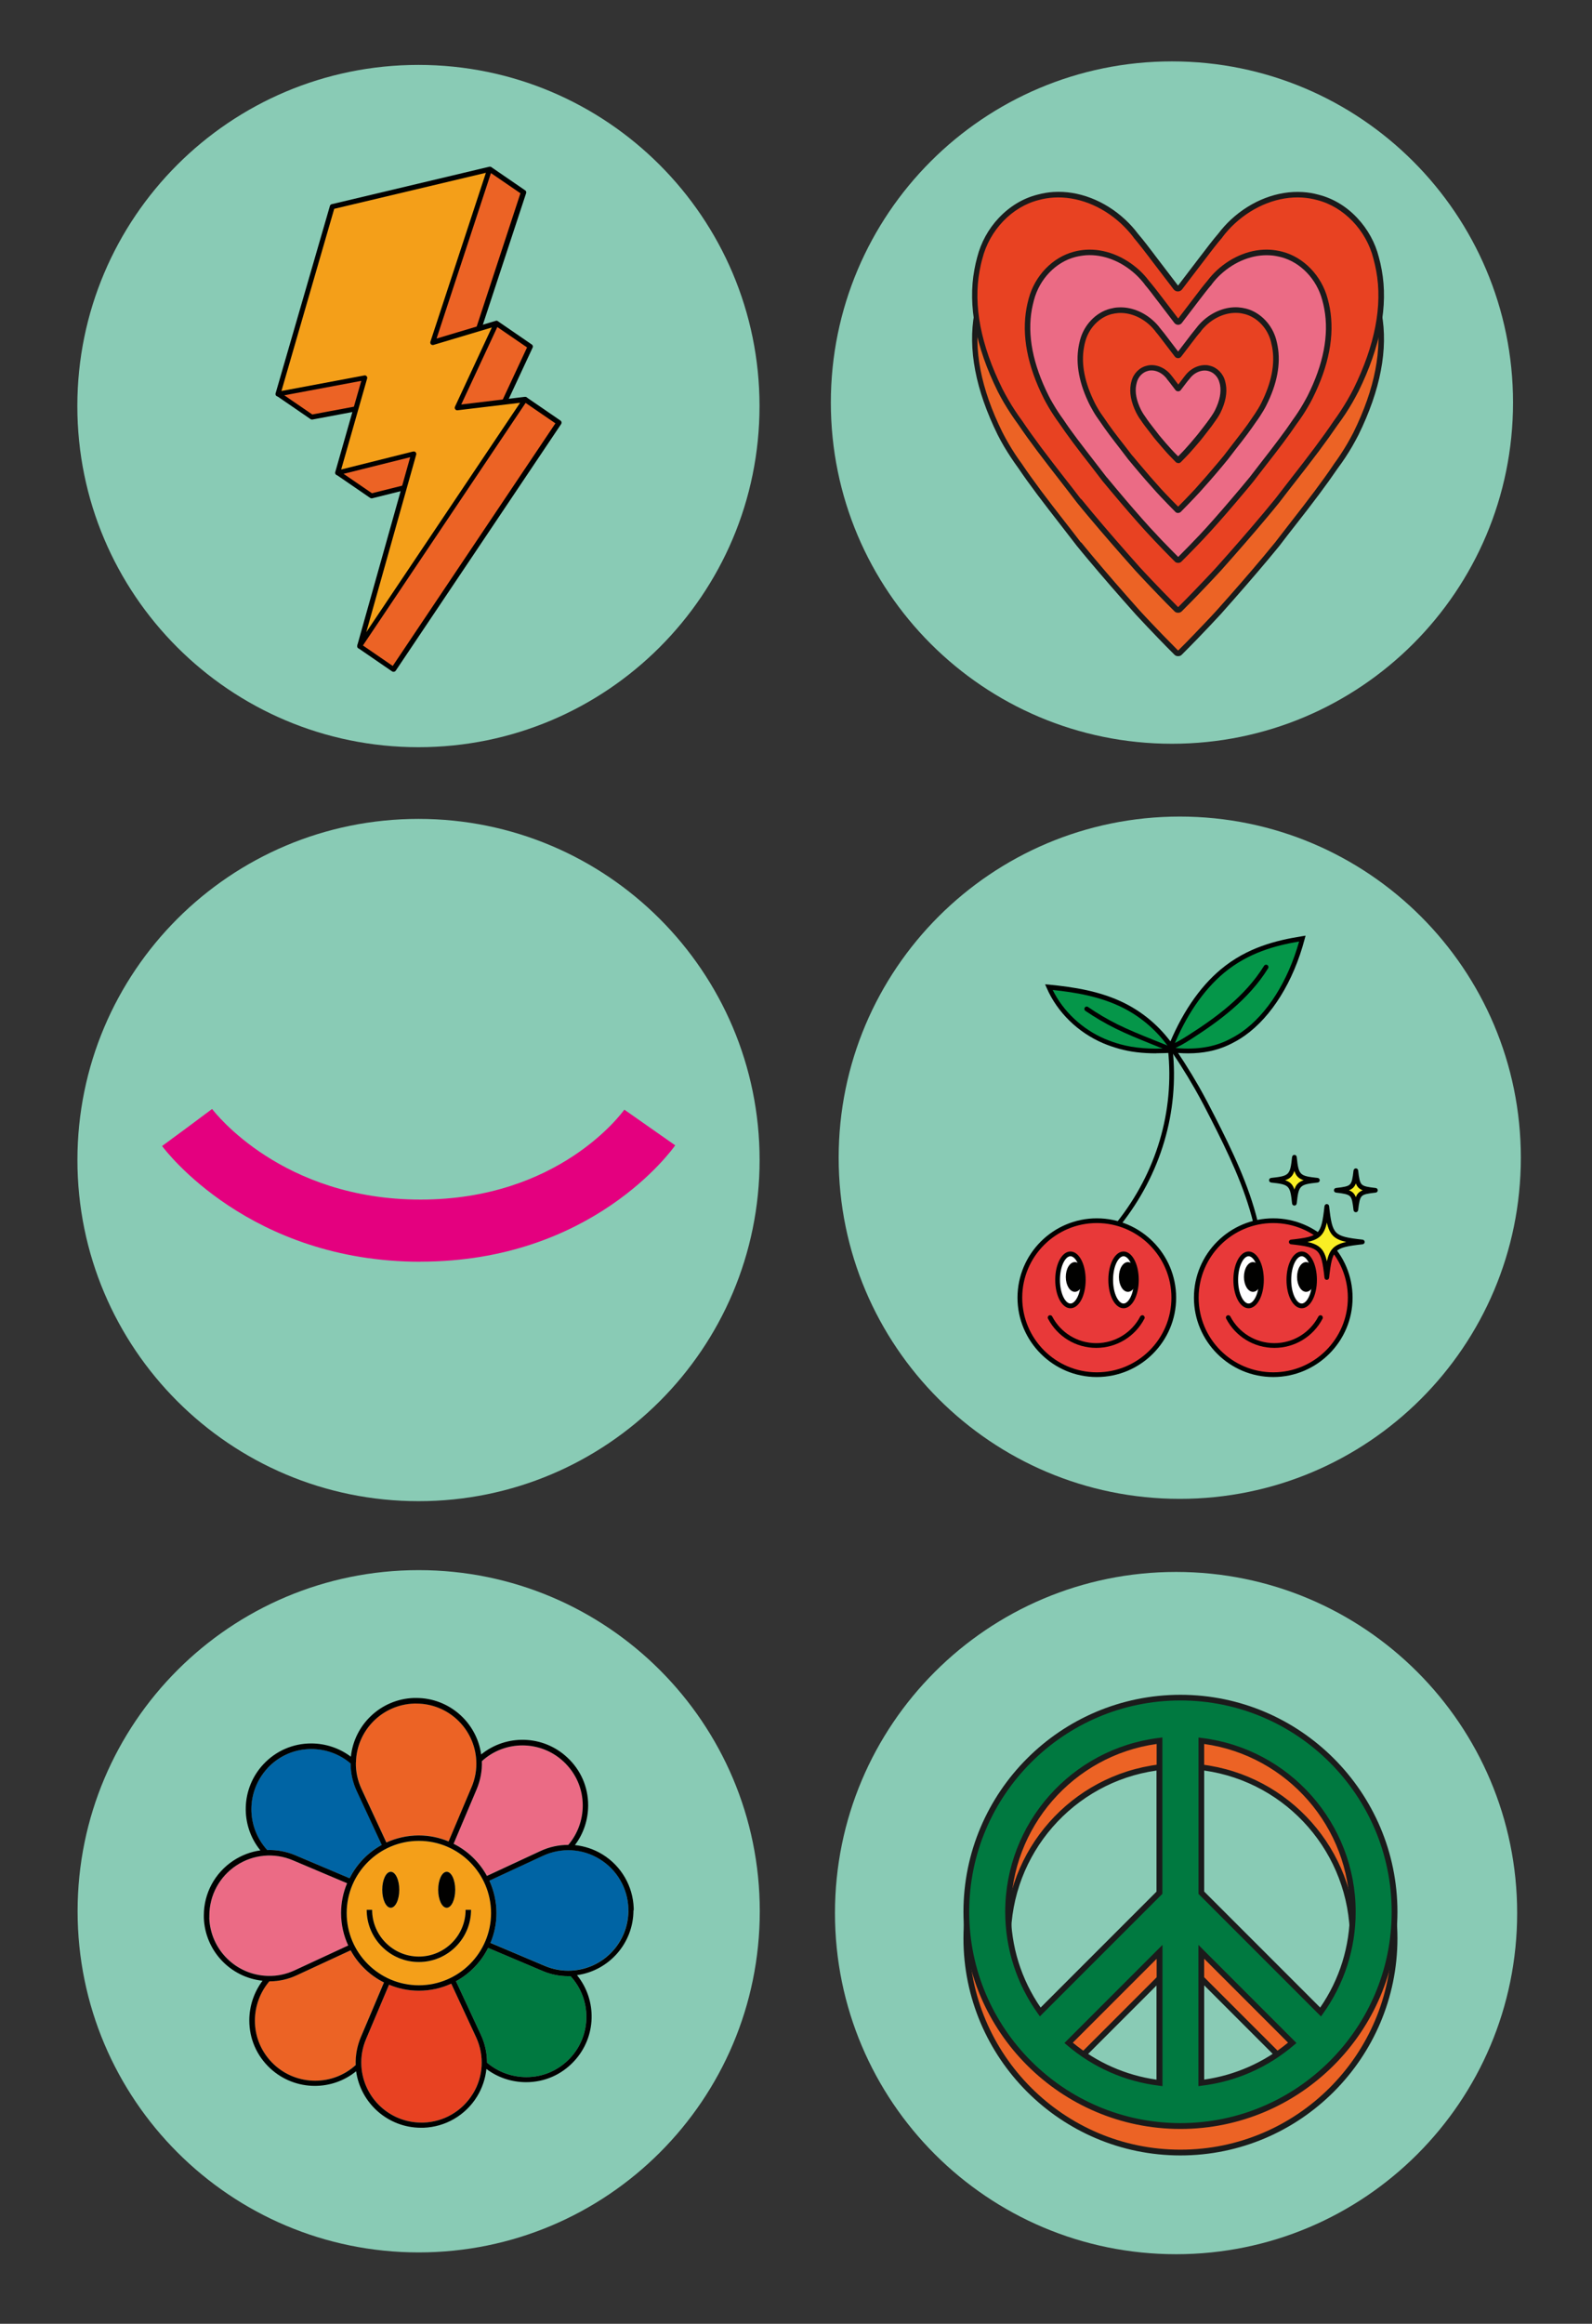
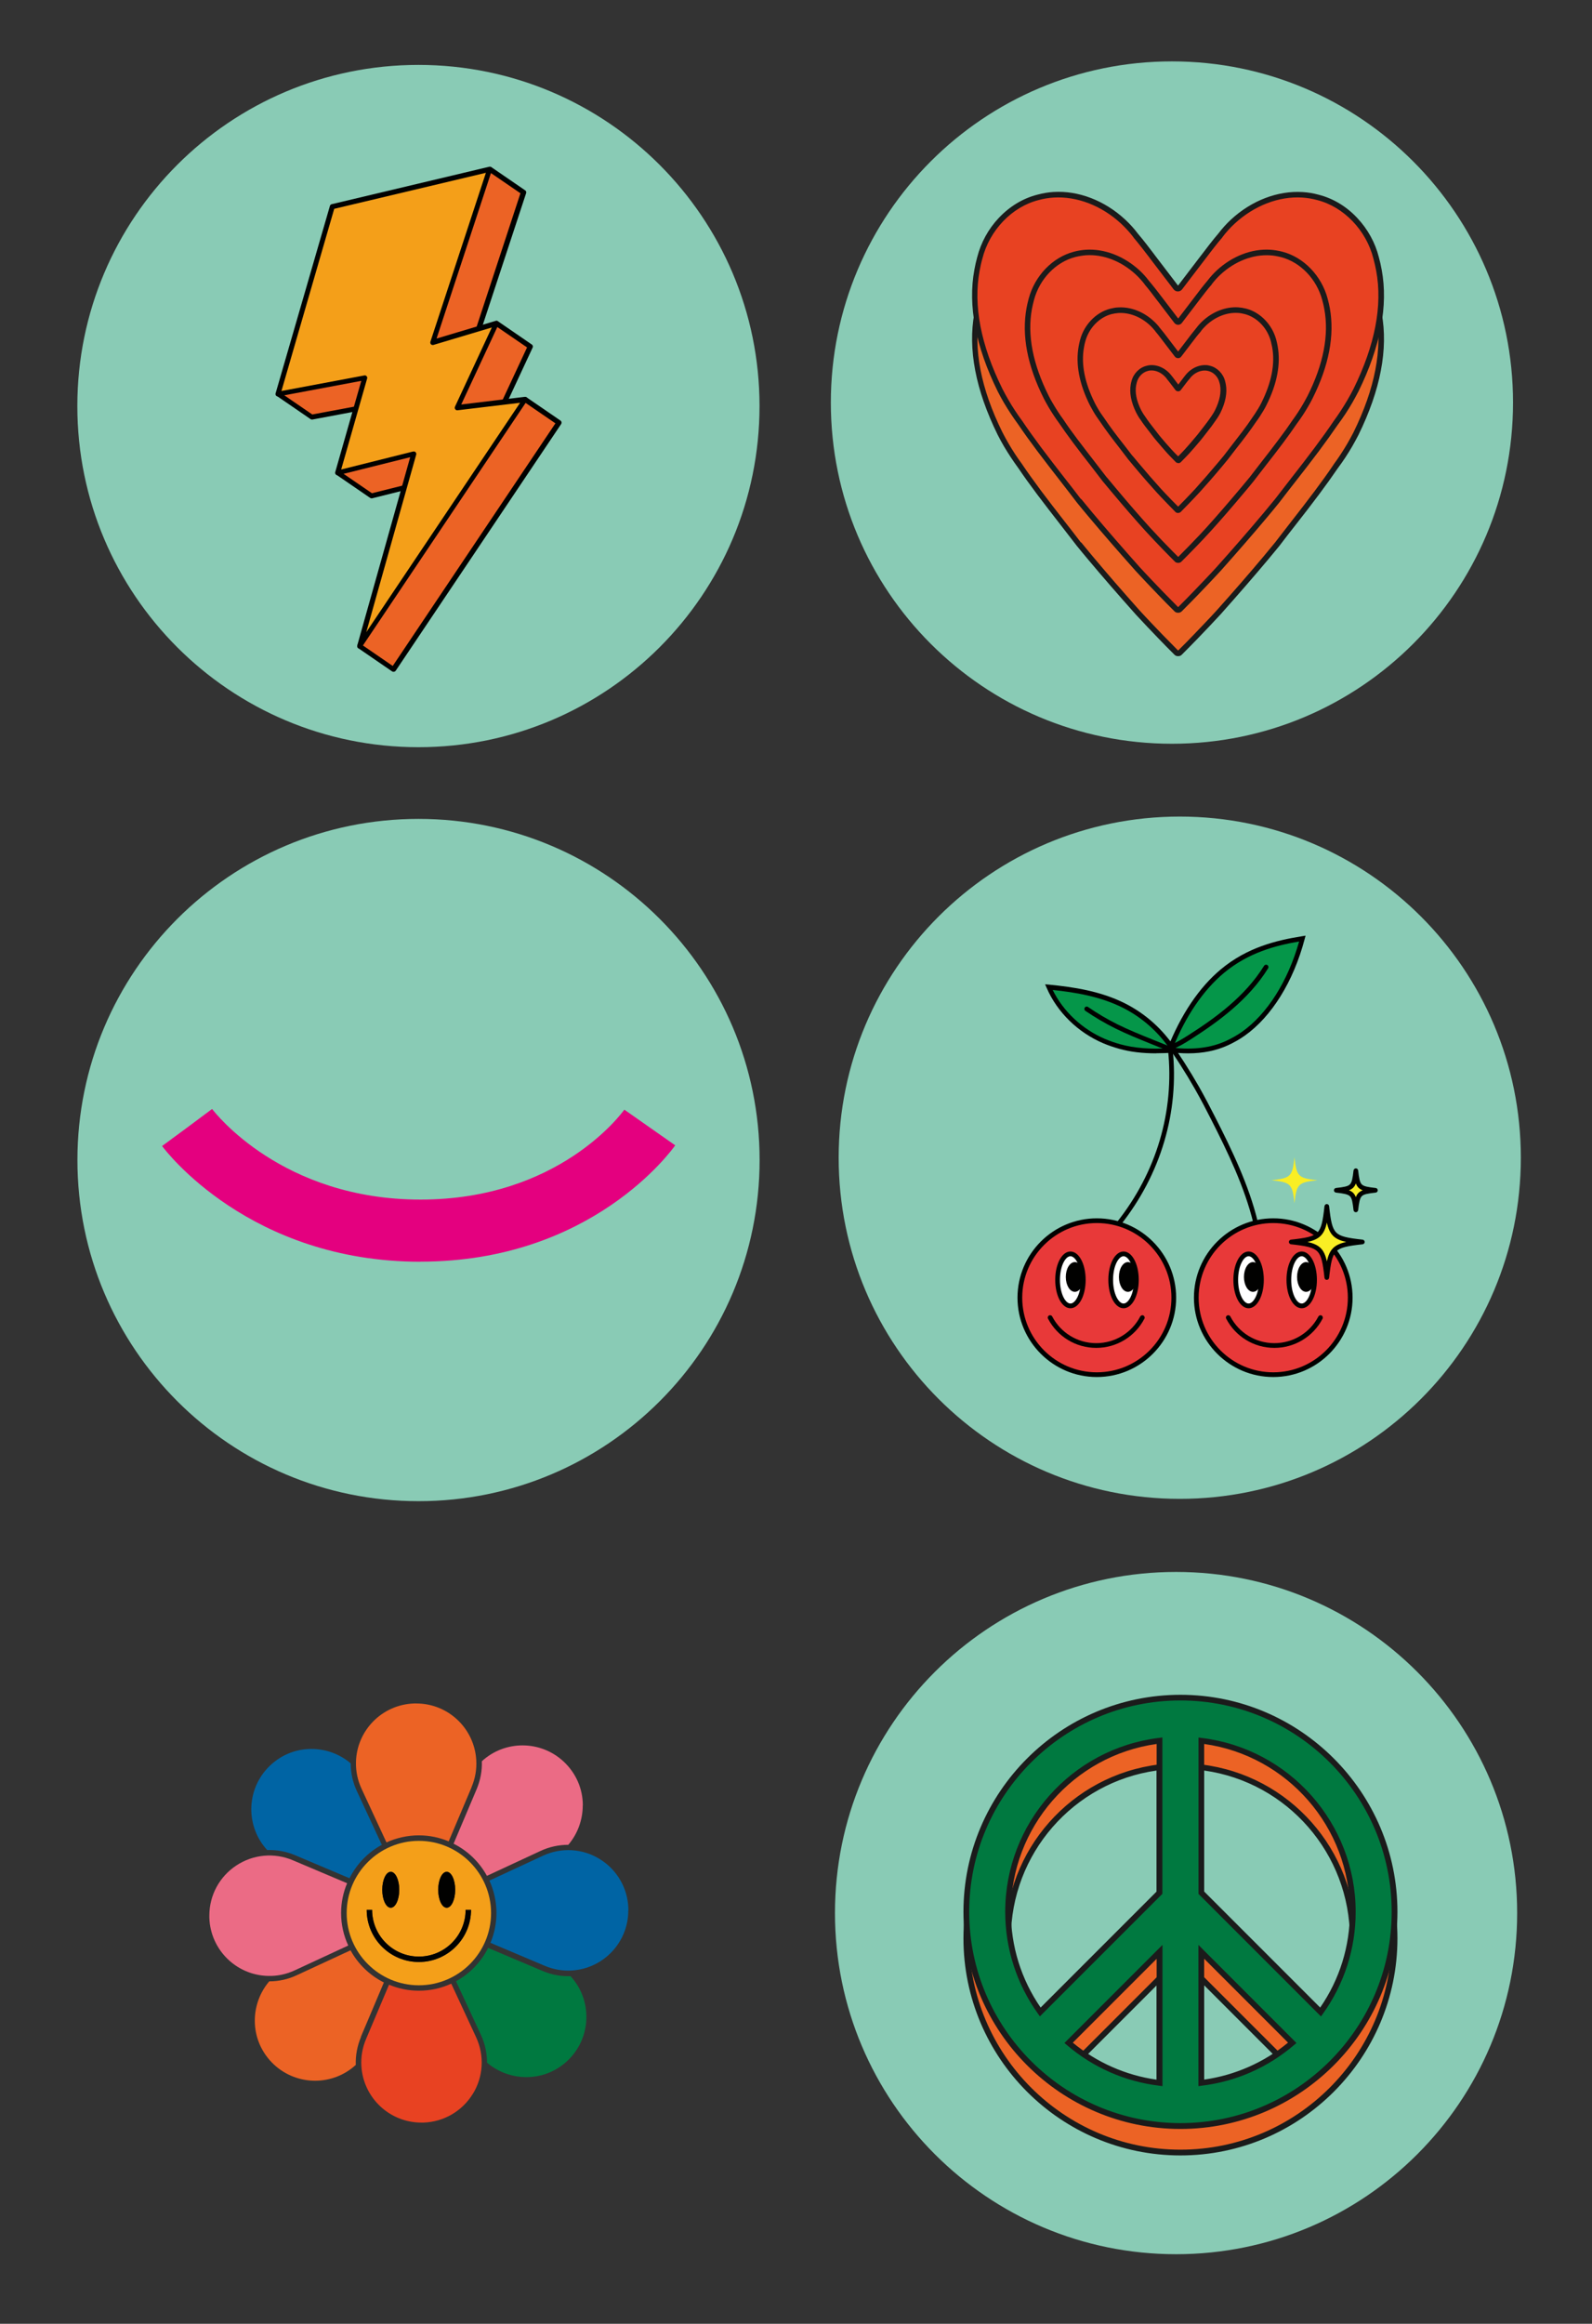
<svg xmlns="http://www.w3.org/2000/svg" viewBox="0 0 185.25 270.29" id="b">
  <rect x="0" y="0" width="185.25" height="270.29" fill="#333333" stroke="none" />
  <defs>
    <style>.g{fill:#eb6b85;}.h{fill:#ec6325;}.i{fill:#1b1b1b;}.j{fill:#e83939;}.k{fill:#010100;}.l{fill:#89cbb5;}.m{fill:#f9ee24;}.n{fill:#e4007f;}.o{fill:#fff;}.p{fill:#e84222;}.q{fill:#f49f19;}.r{fill:#059649;}.s{fill:#0064a4;}.t{fill:#007940;}</style>
  </defs>
  <path d="M88.38,47.23c0,21.92-17.77,39.68-39.69,39.68S9,69.15,9,47.23,26.77,7.55,48.69,7.55s39.69,17.77,39.69,39.68Z" class="l" />
  <polygon points="61.1 46.47 58.13 47.95 61.69 40.32 57.77 37.63 55.22 39.7 60.91 22.39 56.98 19.7 52.28 23.06 53.46 24.15 42.6 26.74 38.13 42.16 36.28 41.31 32.36 45.84 36.28 48.53 36.41 48.51 46.39 46.64 45.22 50.72 44.77 48.95 39.31 55 43.23 57.69 52.07 55.48 50.41 61.39 49.81 61.27 46.23 65.64 41.85 75.17 45.78 77.86 65.02 49.16 61.1 46.47" class="h" />
  <path d="M45.78,78.14c-.06,0-.11-.02-.16-.05l-3.92-2.69c-.11-.08-.16-.23-.1-.36l4.37-9.53s.02-.04.04-.06l3.59-4.37c.07-.08.17-.12.28-.1l.34.07,1.46-5.18-8.37,2.09c-.08.02-.16,0-.23-.04l-3.92-2.69c-.07-.05-.11-.12-.12-.2,0-.08.02-.16.07-.23l5.46-6.06c.07-.08.18-.11.28-.09.1.03.18.11.21.21l.19.75.75-2.62-9.65,1.81c-.07.01-.15,0-.21-.05l-3.92-2.69c-.07-.05-.11-.12-.12-.2-.01-.08.01-.16.07-.22l3.92-4.53c.08-.1.22-.13.34-.07l1.55.71,4.38-15.1c.03-.1.11-.18.21-.2l10.34-2.46-.79-.73c-.06-.06-.1-.14-.09-.23,0-.09.05-.17.12-.22l4.71-3.36c.1-.07.23-.07.33,0l3.92,2.69c.11.07.15.2.11.33l-5.39,16.38,1.79-1.46c.1-.08.24-.09.34-.01l3.92,2.69c.12.08.16.23.1.36l-3.21,6.89,2.24-1.11c.09-.05.2-.04.29.02l3.92,2.69c.13.09.16.27.08.4l-19.25,28.69c-.04.06-.11.11-.18.12-.02,0-.04,0-.05,0ZM42.22,75.07l3.48,2.39,18.93-28.22-3.55-2.43-2.82,1.4c-.11.05-.24.03-.33-.05-.09-.08-.11-.22-.06-.33l3.46-7.42-3.55-2.43-2.39,1.93c-.1.08-.24.09-.34.01-.1-.07-.15-.2-.11-.33l5.62-17.11-3.58-2.45-4.26,3.04.93.86c.08.07.11.18.08.28-.03.1-.11.18-.21.21l-10.7,2.54-4.42,15.26c-.02.08-.08.15-.16.18-.08.03-.16.03-.24,0l-1.65-.76-3.57,4.13,3.56,2.44,9.99-1.87c.1-.02.2.02.26.09.07.07.09.18.06.27l-1.17,4.09c-.04.12-.15.21-.28.21-.13,0-.24-.09-.27-.22l-.32-1.26-4.88,5.42,3.55,2.43,8.72-2.18c.1-.02.2,0,.27.08.07.07.1.18.07.28l-1.66,5.91c-.04.14-.18.23-.33.2l-.43-.08-3.45,4.21-4.25,9.27Z" class="k" />
  <polygon points="38.67 24.05 32.36 45.84 42.46 43.95 39.31 55 48.15 52.79 41.85 75.17 61.1 46.47 53.2 47.42 57.77 37.63 50.36 39.84 56.98 19.7 38.67 24.05" class="q" />
  <path d="M41.85,75.45s-.08,0-.12-.03c-.13-.06-.19-.2-.16-.34l6.16-21.9-8.37,2.09c-.1.02-.2,0-.28-.08-.07-.07-.1-.18-.07-.28l3.03-10.61-9.65,1.81c-.1.02-.2-.02-.26-.09-.07-.07-.09-.18-.06-.27l6.32-21.8c.03-.1.11-.18.21-.2l18.31-4.35c.1-.02.21,0,.28.08.07.08.09.18.06.28l-6.45,19.62,6.88-2.06c.11-.03.22,0,.3.09.07.09.09.21.04.31l-4.35,9.33,7.39-.89c.11-.01.22.04.28.13.06.1.06.22,0,.31l-19.25,28.69c-.05.08-.15.13-.24.13ZM48.15,52.51c.08,0,.15.03.21.09.07.07.1.18.07.28l-5.81,20.65,17.9-26.68-7.28.87c-.1.01-.21-.03-.27-.12-.06-.08-.07-.19-.03-.29l4.29-9.22-6.79,2.03c-.1.03-.21,0-.29-.07-.07-.08-.1-.19-.07-.29l6.46-19.66-17.65,4.19-6.14,21.19,9.65-1.81c.1-.02.2.02.26.09.07.07.09.18.06.27l-3.02,10.58,8.36-2.09s.05,0,.07,0Z" class="k" />
  <path d="M176.06,46.83c0,21.92-17.77,39.68-39.69,39.68s-39.69-17.77-39.69-39.68S114.45,7.14,136.37,7.14s39.69,17.77,39.69,39.68Z" class="l" />
  <path d="M137.09,75.99c-.07.01-.14,0-.19-.06-.64-.63-1.26-1.27-1.89-1.91-.44-.46-.88-.92-1.32-1.38-.44-.46-.87-.93-1.3-1.39-1.86-2.08-3.7-4.19-5.5-6.34-.45-.54-.9-1.08-1.34-1.62-1.53-2-3.1-3.96-4.6-5.97-.75-1.01-1.49-2.02-2.2-3.07-.59-.81-1.14-1.64-1.65-2.51-.25-.43-.49-.87-.72-1.32-2.09-4.24-3.56-9.15-2.67-13.92.09-.49.2-.97.33-1.43.82-3.27,3.41-6.21,6.78-7.05.6-.16,1.2-.26,1.79-.3,2.99-.19,5.93,1.12,8.1,3.11.54.5,1.02,1.04,1.45,1.61.34.4.67.81,1,1.23.32.42.64.84.96,1.25.91,1.2,1.83,2.39,2.74,3.59.11.15.34.15.45,0,.91-1.2,1.83-2.39,2.74-3.59.32-.42.64-.84.96-1.25.33-.42.66-.83,1-1.23.43-.57.92-1.11,1.45-1.61,2.16-2,5.11-3.3,8.1-3.11.6.04,1.2.14,1.79.3,3.37.84,5.96,3.79,6.78,7.05.13.47.24.95.33,1.43.89,4.77-.59,9.68-2.67,13.92-.23.45-.47.89-.72,1.32-.51.87-1.06,1.7-1.65,2.51-.71,1.04-1.44,2.06-2.2,3.07-1.51,2.01-3.08,3.97-4.6,5.97-.44.54-.89,1.08-1.34,1.62-1.8,2.15-3.64,4.26-5.5,6.34-.43.47-.87.93-1.3,1.39-.44.46-.88.92-1.32,1.38-.62.64-1.25,1.28-1.89,1.91-.05.05-.12.07-.19.06Z" class="h" />
  <path d="M137.13,76.32s-.03,0-.04,0c-.16.01-.31-.05-.42-.16-.64-.64-1.28-1.28-1.89-1.92-.44-.45-.88-.92-1.32-1.38-.44-.46-.88-.93-1.31-1.4-2.05-2.3-3.85-4.37-5.51-6.35-.47-.56-.92-1.1-1.34-1.62,0,0,0,0,0,0-.62-.81-1.26-1.63-1.88-2.43-.9-1.16-1.83-2.35-2.73-3.55-.84-1.12-1.56-2.12-2.2-3.07-.6-.82-1.16-1.67-1.67-2.53-.26-.44-.5-.89-.73-1.34-2.57-5.22-3.48-9.97-2.71-14.13.09-.5.2-1,.33-1.46.43-1.69,1.29-3.28,2.51-4.57,1.27-1.35,2.83-2.29,4.51-2.71.6-.16,1.22-.27,1.85-.31,2.9-.18,5.94.98,8.34,3.2.55.51,1.05,1.06,1.49,1.65.3.35.62.74,1,1.23.28.36.56.72.82,1.07l.14.19c.9,1.18,1.8,2.36,2.71,3.55.9-1.18,1.8-2.36,2.71-3.55l.14-.18c.27-.35.55-.72.82-1.07.38-.49.7-.88,1-1.23.44-.58.94-1.14,1.49-1.65,2.4-2.22,5.44-3.38,8.34-3.2.63.04,1.26.14,1.86.31,1.67.42,3.23,1.35,4.5,2.71,1.22,1.3,2.09,2.88,2.51,4.57.13.46.24.95.33,1.46.77,4.16-.14,8.91-2.7,14.13-.23.45-.48.9-.73,1.34-.5.86-1.06,1.72-1.67,2.53-.65.95-1.37,1.96-2.2,3.07-.89,1.19-1.82,2.39-2.73,3.55-.62.79-1.26,1.61-1.88,2.43,0,0,0,0,0,0-.42.52-.88,1.06-1.34,1.62-1.66,1.98-3.46,4.05-5.5,6.34-.43.47-.87.94-1.31,1.4-.44.47-.88.93-1.32,1.38-.61.63-1.25,1.28-1.89,1.92-.1.1-.24.16-.38.16ZM125.81,63.09c.42.52.87,1.06,1.33,1.61,1.65,1.97,3.45,4.04,5.49,6.33.42.46.86.92,1.3,1.39.44.46.88.92,1.32,1.38.6.62,1.22,1.25,1.84,1.87.63-.62,1.25-1.25,1.84-1.87.44-.45.88-.91,1.32-1.38.44-.46.88-.93,1.3-1.39,2.04-2.28,3.84-4.35,5.49-6.32.46-.55.91-1.1,1.33-1.61.62-.81,1.26-1.63,1.88-2.43.9-1.15,1.83-2.35,2.72-3.54.83-1.11,1.55-2.11,2.19-3.06,0,0,0,0,0-.01.59-.8,1.14-1.64,1.63-2.48.25-.43.49-.87.71-1.3,2.5-5.08,3.39-9.7,2.64-13.72-.09-.49-.2-.96-.32-1.41,0,0,0,0,0,0-.83-3.31-3.46-6.05-6.55-6.82-.57-.16-1.15-.25-1.74-.29-2.72-.17-5.58.93-7.86,3.03-.52.48-1,1.01-1.42,1.57,0,0,0,.01-.01.02-.3.35-.61.73-.99,1.22-.28.35-.55.72-.82,1.07l-.14.18c-.91,1.2-1.83,2.39-2.74,3.59-.12.15-.29.24-.49.24h0c-.19,0-.37-.09-.49-.24-.91-1.2-1.83-2.39-2.74-3.59l-.14-.19c-.27-.35-.54-.71-.82-1.06-.38-.49-.7-.87-.99-1.22,0,0,0-.01-.01-.02-.42-.56-.89-1.08-1.42-1.57-2.27-2.1-5.14-3.2-7.86-3.03-.59.04-1.17.13-1.73.29-3.09.77-5.72,3.51-6.55,6.82,0,0,0,0,0,0-.13.44-.23.92-.32,1.4-.75,4.02.14,8.64,2.65,13.72.22.43.46.87.71,1.3.49.85,1.04,1.68,1.63,2.48,0,0,0,0,0,.01.64.94,1.36,1.94,2.19,3.06.89,1.19,1.82,2.38,2.72,3.54.62.79,1.26,1.61,1.88,2.43Z" class="i" />
  <path d="M137.09,68.56s-.1,0-.14-.04c-.47-.47-.94-.94-1.4-1.42-.33-.34-.65-.68-.98-1.02-.32-.34-.65-.68-.97-1.03-1.39-1.53-2.74-3.1-4.07-4.69-.33-.4-.66-.8-.99-1.2-1.13-1.48-2.29-2.93-3.41-4.42-.56-.75-1.1-1.5-1.63-2.27-.44-.6-.85-1.22-1.22-1.86-.19-.32-.37-.65-.54-.98-1.57-3.13-2.63-6.78-1.98-10.32.07-.36.15-.71.24-1.06.64-2.41,2.54-4.57,5.02-5.23.44-.12.89-.19,1.33-.22,2.22-.14,4.4.83,6,2.31.4.37.76.77,1.08,1.19.25.3.5.6.74.91.24.31.48.62.71.93.68.89,1.35,1.77,2.03,2.66.08.11.25.11.34,0,.68-.89,1.35-1.77,2.03-2.66.24-.31.47-.62.71-.93.24-.31.49-.61.74-.91.32-.43.68-.83,1.08-1.19,1.6-1.48,3.78-2.45,6-2.31.44.03.89.11,1.33.22,2.49.65,4.38,2.82,5.02,5.23.09.35.18.7.24,1.06.65,3.54-.41,7.19-1.98,10.32-.17.33-.35.66-.54.98-.37.64-.78,1.26-1.22,1.86-.52.77-1.07,1.53-1.63,2.27-1.12,1.49-2.28,2.94-3.41,4.42-.33.4-.66.8-.99,1.2-1.33,1.59-2.68,3.16-4.07,4.69-.32.35-.64.69-.97,1.03-.32.34-.65.68-.98,1.02-.46.48-.93.95-1.4,1.42-.04.04-.09.05-.14.04Z" class="g" />
  <path d="M137.12,68.89s-.02,0-.03,0c-.14,0-.27-.04-.37-.14-.47-.47-.95-.95-1.4-1.42-.33-.34-.66-.68-.98-1.02l-.08-.09c-.29-.31-.6-.63-.89-.95-1.23-1.35-2.53-2.85-4.08-4.7-.35-.41-.68-.82-1-1.2h0c-.46-.61-.93-1.22-1.39-1.81-.67-.86-1.36-1.74-2.02-2.63-.62-.83-1.15-1.57-1.63-2.28-.45-.61-.86-1.24-1.24-1.88-.22-.38-.39-.69-.55-1-1.92-3.81-2.59-7.35-2.01-10.52.06-.33.14-.68.25-1.09.71-2.66,2.77-4.81,5.26-5.46.48-.13.95-.2,1.39-.23,2.17-.14,4.44.74,6.24,2.39.41.38.78.79,1.11,1.23.22.26.46.55.74.91.21.26.41.53.61.79l.11.14c.65.85,1.29,1.69,1.94,2.54.65-.85,1.29-1.69,1.94-2.54l.1-.13c.2-.26.41-.53.61-.8.28-.36.52-.65.74-.91.33-.44.7-.85,1.11-1.23,1.8-1.66,4.07-2.53,6.24-2.39.45.03.91.11,1.39.23,2.48.65,4.55,2.79,5.26,5.46.11.41.19.76.25,1.09.58,3.17-.1,6.71-2.01,10.52-.15.3-.32.62-.55,1-.37.64-.79,1.28-1.24,1.88-.48.71-1.01,1.45-1.63,2.28-.66.89-1.35,1.77-2.02,2.63-.46.59-.93,1.2-1.39,1.8h0c-.31.39-.65.8-1,1.21-1.56,1.86-2.85,3.35-4.08,4.7-.29.32-.6.65-.89.96l-.08.08c-.32.34-.65.69-.98,1.02-.45.47-.93.95-1.4,1.42-.09.09-.22.14-.34.14ZM137.01,68.29s0,0,0,0c0,0,0,0,0,0ZM137.18,68.28s0,0,0,0c0,0,0,0,0,0ZM128.8,58.95c.31.38.64.78.99,1.19,1.55,1.85,2.84,3.34,4.06,4.68.29.32.59.63.88.94l.08.09c.32.34.65.69.98,1.02.43.44.86.89,1.31,1.33.44-.44.88-.89,1.31-1.33.32-.33.65-.68.98-1.02l.08-.08c.29-.31.59-.63.88-.95,1.22-1.35,2.51-2.84,4.06-4.68.34-.41.68-.81.99-1.19.46-.6.93-1.21,1.39-1.8.67-.85,1.35-1.74,2.01-2.62.62-.82,1.15-1.56,1.62-2.26h0c.44-.6.84-1.22,1.2-1.84.21-.37.38-.67.53-.96,1.85-3.68,2.51-7.09,1.95-10.11-.06-.32-.13-.65-.24-1.04-.65-2.44-2.53-4.4-4.79-4.99-.44-.11-.86-.19-1.27-.21-1.99-.13-4.09.68-5.76,2.22-.38.35-.73.74-1.04,1.15v.02c-.23.26-.46.54-.74.9-.2.26-.41.53-.61.79l-.1.13c-.68.89-1.35,1.77-2.03,2.66-.1.13-.26.21-.43.21h0c-.17,0-.32-.08-.43-.21-.68-.89-1.35-1.77-2.03-2.66l-.11-.14c-.2-.26-.4-.53-.6-.79-.28-.36-.51-.64-.73-.9v-.02c-.32-.41-.67-.8-1.05-1.15-1.67-1.54-3.77-2.35-5.76-2.22-.4.03-.83.1-1.27.21-2.26.59-4.14,2.55-4.79,4.99-.1.39-.18.72-.24,1.04-.56,3.02.1,6.43,1.95,10.11.14.29.31.59.53.96.36.62.77,1.24,1.2,1.83h0c.47.71,1,1.45,1.62,2.27.66.88,1.35,1.76,2.01,2.62.46.59.93,1.2,1.39,1.8Z" class="i" />
  <path d="M137.09,62.76s-.07,0-.09-.03c-.31-.3-.61-.61-.91-.92-.21-.22-.43-.44-.64-.66-.21-.22-.42-.45-.63-.67-.9-.99-1.78-2.02-2.65-3.05-.22-.26-.43-.52-.65-.78-.74-.96-1.49-1.91-2.22-2.88-.36-.48-.72-.98-1.06-1.48-.29-.39-.55-.79-.8-1.21-.12-.21-.24-.42-.35-.64-1.02-2.04-1.71-4.41-1.29-6.71.04-.23.1-.46.16-.69.42-1.57,1.65-2.97,3.27-3.4.29-.08.58-.13.86-.14,1.44-.09,2.86.54,3.9,1.5.26.24.49.5.7.78.17.19.32.39.48.59.16.2.31.4.46.6.44.58.88,1.15,1.32,1.73.06.07.16.07.22,0,.44-.58.88-1.15,1.32-1.73.15-.2.31-.4.46-.6.16-.2.32-.4.48-.59.21-.28.44-.54.7-.78,1.04-.96,2.46-1.59,3.9-1.5.29.02.58.07.86.14,1.62.42,2.85,1.83,3.27,3.4.06.23.12.46.16.69.42,2.3-.27,4.67-1.29,6.71-.11.22-.23.43-.35.64-.24.42-.51.82-.8,1.21-.34.5-.7.99-1.06,1.48-.73.97-1.48,1.92-2.22,2.88-.21.26-.43.52-.65.78-.87,1.03-1.75,2.06-2.65,3.05-.21.23-.42.45-.63.67-.21.22-.42.44-.64.66-.3.31-.6.62-.91.92-.03.03-.06.03-.09.03Z" class="p" />
  <path d="M137.11,63.09s-.01,0-.02,0c-.12,0-.24-.04-.32-.13-.31-.31-.61-.62-.91-.93-.21-.22-.43-.44-.64-.67l-.05-.05c-.19-.2-.39-.41-.58-.62-.8-.88-1.65-1.85-2.66-3.06-.22-.27-.44-.53-.65-.78h0c-.3-.4-.61-.79-.9-1.18-.43-.56-.88-1.13-1.31-1.71-.4-.54-.75-1.03-1.06-1.49-.29-.4-.57-.81-.81-1.23-.14-.25-.26-.46-.36-.65-1.26-2.5-1.7-4.83-1.32-6.91.04-.22.09-.45.16-.72.47-1.77,1.85-3.2,3.5-3.63.32-.08.63-.14.93-.15,1.44-.09,2.95.49,4.14,1.59.27.25.52.52.73.81.14.17.3.36.48.59.13.17.26.34.39.51l1.24,1.63,1.24-1.62c.13-.17.26-.35.4-.52.19-.24.34-.43.48-.6.22-.29.46-.56.73-.81,1.19-1.1,2.7-1.68,4.14-1.59.3.02.61.07.93.15,1.65.43,3.03,1.86,3.5,3.63.07.27.12.5.16.72.38,2.08-.06,4.41-1.32,6.91-.1.2-.21.41-.36.65-.25.42-.52.84-.81,1.23-.31.46-.66.95-1.06,1.49-.43.58-.88,1.15-1.32,1.71-.3.38-.6.78-.9,1.17h0c-.21.26-.42.52-.65.79-1.01,1.21-1.86,2.18-2.66,3.06-.19.21-.39.42-.58.62l-.05.05c-.21.22-.43.45-.64.67-.3.31-.6.62-.91.93-.08.08-.19.13-.3.13ZM136.96,62.5s0,0,0,0c0,0,0,0,0,0ZM137.23,62.5s0,0,0,0c0,0,0,0,0,0ZM131.79,56.44c.2.25.42.51.64.77,1.01,1.2,1.85,2.17,2.64,3.04.19.21.38.41.57.61l.05.05c.21.22.42.44.63.66.25.26.51.52.77.78.26-.26.52-.52.77-.78.21-.22.42-.44.63-.66l.05-.05c.19-.2.39-.41.57-.61.79-.88,1.63-1.84,2.64-3.04.22-.26.44-.52.64-.77.3-.39.61-.79.9-1.17.43-.56.88-1.13,1.31-1.7.4-.53.74-1.01,1.05-1.47h0c.28-.39.54-.79.78-1.19.14-.24.25-.43.34-.62,1.19-2.37,1.62-4.56,1.26-6.5-.04-.2-.09-.41-.15-.67-.41-1.55-1.6-2.79-3.04-3.17-.28-.07-.55-.12-.8-.13-1.27-.08-2.6.44-3.66,1.42-.24.23-.47.47-.66.73v.02c-.15.16-.3.35-.49.58-.13.17-.26.34-.39.51l-1.39,1.82c-.09.12-.22.18-.37.18s-.28-.07-.37-.18l-1.39-1.82c-.13-.17-.26-.34-.39-.51-.18-.23-.33-.42-.47-.58v-.02c-.21-.26-.43-.51-.67-.73-1.06-.98-2.4-1.49-3.66-1.41-.25.02-.52.06-.8.13-1.43.38-2.62,1.62-3.04,3.17-.07.25-.12.46-.15.67-.36,1.94.07,4.13,1.26,6.5.09.19.2.38.34.62.23.4.5.8.78,1.18h0c.31.46.65.94,1.05,1.48.43.57.87,1.15,1.31,1.7.3.38.6.78.9,1.17Z" class="i" />
  <path d="M137.09,56.96s-.03,0-.04-.01c-.14-.14-.28-.28-.42-.43-.1-.1-.2-.2-.29-.31-.1-.1-.19-.21-.29-.31-.41-.46-.82-.93-1.22-1.41-.1-.12-.2-.24-.3-.36-.34-.44-.69-.88-1.02-1.33-.17-.22-.33-.45-.49-.68-.13-.18-.26-.37-.37-.56-.06-.1-.11-.19-.16-.29-.47-.95-.79-2.04-.6-3.1.02-.11.04-.22.07-.32.18-.73.76-1.38,1.51-1.57.13-.04.27-.06.4-.07.67-.04,1.32.25,1.8.69.12.11.23.23.32.36.08.09.15.18.22.27.07.09.14.19.21.28.2.27.41.53.61.8.03.03.08.03.1,0,.2-.27.41-.53.61-.8.07-.09.14-.19.21-.28.07-.09.15-.18.22-.27.1-.13.2-.25.32-.36.48-.44,1.14-.74,1.8-.69.13,0,.27.03.4.07.75.19,1.33.84,1.51,1.57.03.1.05.21.07.32.2,1.06-.13,2.16-.6,3.1-.05.1-.1.2-.16.29-.11.19-.24.38-.37.56-.16.23-.32.46-.49.68-.34.45-.69.89-1.02,1.33-.1.12-.2.24-.3.36-.4.48-.81.95-1.22,1.41-.1.1-.19.21-.29.31-.1.1-.2.21-.29.31-.14.14-.28.29-.42.43-.01.01-.03.02-.04.01Z" class="g" />
  <path d="M137.1,57.28s-.01,0-.02,0c-.1,0-.19-.04-.26-.11-.14-.14-.29-.29-.42-.43-.1-.1-.2-.21-.3-.31-.1-.1-.2-.21-.29-.31-.46-.52-.86-.98-1.23-1.42-.1-.12-.2-.24-.3-.36h0c-.14-.19-.28-.37-.42-.55-.2-.26-.41-.53-.61-.79-.19-.25-.35-.48-.49-.69-.14-.19-.27-.38-.38-.58-.06-.1-.12-.21-.17-.31-.6-1.22-.81-2.33-.63-3.31.02-.12.05-.23.08-.34.22-.89.91-1.59,1.75-1.8.14-.04.3-.07.46-.08.71-.04,1.46.24,2.05.78.13.12.25.25.36.39.07.08.14.17.22.28.06.08.12.16.18.24l.43.57.43-.57c.06-.08.12-.16.18-.24.09-.11.16-.2.22-.28.11-.14.23-.27.36-.39.59-.54,1.33-.83,2.05-.78.16,0,.31.04.47.08.83.21,1.52.92,1.74,1.8.03.11.06.23.08.35.18.98-.03,2.09-.62,3.3-.06.11-.11.21-.17.31-.12.2-.24.39-.38.58-.15.21-.31.44-.49.69-.2.27-.41.54-.61.79-.14.18-.28.36-.42.54h0c-.1.13-.2.25-.3.37-.37.44-.77.91-1.23,1.42-.1.11-.2.21-.3.32-.1.1-.2.21-.3.31-.14.14-.28.29-.42.43-.07.07-.17.11-.26.11ZM136.91,56.71s0,0,0,0c0,0,0,0,0,0ZM137.28,56.71s0,0,0,0c0,0,0,0,0,0ZM134.78,53.93c.1.12.19.24.29.35.37.44.76.9,1.22,1.4.09.1.19.2.28.3.1.1.19.2.29.3.07.08.15.16.23.23.08-.08.15-.16.23-.23.1-.1.2-.2.29-.3.1-.1.19-.2.29-.31.45-.5.85-.96,1.21-1.4.1-.12.2-.23.29-.35.14-.18.28-.36.42-.54.2-.26.41-.52.6-.78.18-.24.34-.46.48-.67h0c.13-.18.24-.36.35-.54.05-.09.1-.18.15-.28.53-1.08.72-2.05.57-2.89-.02-.1-.04-.2-.07-.29h0c-.16-.66-.67-1.19-1.27-1.34-.12-.03-.23-.05-.34-.06-.54-.03-1.11.19-1.56.61-.1.1-.2.2-.28.31v.02c-.08.07-.14.16-.23.26-.06.08-.12.16-.18.23l-.64.84c-.07.1-.19.15-.31.15s-.24-.06-.31-.15l-.64-.84c-.06-.08-.12-.16-.18-.23-.08-.1-.15-.19-.21-.26v-.02c-.1-.11-.19-.22-.3-.32-.46-.42-1.02-.64-1.56-.61-.11,0-.23.03-.33.06-.61.15-1.12.69-1.28,1.34h0c-.03.1-.05.2-.07.3-.16.84.03,1.82.57,2.9.05.09.1.18.15.27.11.18.22.36.35.53h0c.14.22.3.44.48.68.2.26.4.53.6.78.14.18.28.36.42.54Z" class="i" />
  <path d="M137.09,70.94c-.07.01-.14,0-.19-.06-.64-.63-1.26-1.27-1.89-1.91-.44-.46-.88-.92-1.32-1.38-.44-.46-.87-.93-1.3-1.39-1.86-2.08-3.7-4.19-5.5-6.34-.45-.54-.9-1.08-1.34-1.62-1.53-2-3.1-3.96-4.6-5.97-.75-1.01-1.49-2.02-2.2-3.07-.59-.81-1.14-1.64-1.65-2.51-.25-.43-.49-.87-.72-1.32-2.09-4.24-3.56-9.15-2.67-13.92.09-.49.2-.97.33-1.43.82-3.27,3.41-6.21,6.78-7.05.6-.16,1.2-.26,1.79-.3,2.99-.19,5.93,1.12,8.1,3.11.54.5,1.02,1.04,1.45,1.61.34.4.67.81,1,1.23.32.42.64.84.96,1.25.91,1.2,1.83,2.39,2.74,3.59.11.15.34.15.45,0,.91-1.2,1.83-2.39,2.74-3.59.32-.42.64-.84.96-1.25.33-.42.66-.83,1-1.23.43-.57.92-1.11,1.45-1.61,2.16-2,5.11-3.3,8.1-3.11.6.04,1.2.14,1.79.3,3.37.84,5.96,3.79,6.78,7.05.13.47.24.95.33,1.43.89,4.77-.59,9.68-2.67,13.92-.23.45-.47.89-.72,1.32-.51.87-1.06,1.7-1.65,2.51-.71,1.04-1.44,2.06-2.2,3.07-1.51,2.01-3.08,3.97-4.6,5.97-.44.54-.89,1.08-1.34,1.62-1.8,2.15-3.64,4.26-5.5,6.34-.43.47-.87.93-1.3,1.39-.44.46-.88.92-1.32,1.38-.62.64-1.25,1.28-1.89,1.91-.05.05-.12.07-.19.06Z" class="p" />
  <path d="M137.13,71.27s-.03,0-.04,0c-.16.01-.31-.05-.42-.16-.64-.64-1.28-1.28-1.89-1.92-.44-.45-.88-.92-1.32-1.38-.44-.46-.88-.93-1.31-1.4-2.05-2.3-3.85-4.37-5.51-6.35-.47-.56-.92-1.1-1.34-1.62h0c-.62-.82-1.26-1.64-1.88-2.44-.9-1.16-1.83-2.35-2.73-3.55-.84-1.12-1.56-2.12-2.2-3.07-.6-.82-1.16-1.67-1.67-2.53-.26-.44-.5-.89-.73-1.34-2.57-5.22-3.48-9.97-2.71-14.13.09-.5.2-1,.33-1.46.43-1.69,1.29-3.28,2.51-4.57,1.27-1.35,2.83-2.29,4.51-2.71.6-.16,1.22-.27,1.85-.31,2.9-.18,5.94.98,8.34,3.2.55.51,1.05,1.06,1.49,1.65.3.35.62.74,1,1.23.28.36.56.72.82,1.07l.14.19c.9,1.18,1.8,2.36,2.71,3.55.9-1.18,1.8-2.36,2.71-3.55l.14-.18c.27-.35.55-.72.82-1.07.38-.49.7-.88,1-1.23.44-.58.94-1.14,1.49-1.65,2.4-2.22,5.44-3.38,8.34-3.2.63.04,1.26.14,1.86.31,1.67.42,3.23,1.35,4.5,2.71,1.22,1.3,2.09,2.88,2.51,4.57.13.46.24.95.33,1.46.77,4.16-.14,8.91-2.7,14.13-.23.45-.48.9-.73,1.34-.5.86-1.06,1.72-1.67,2.53-.65.95-1.37,1.96-2.2,3.07-.89,1.19-1.82,2.39-2.73,3.55-.62.79-1.26,1.61-1.88,2.43h0c-.42.53-.88,1.07-1.34,1.63-1.66,1.98-3.46,4.05-5.5,6.34-.43.47-.87.94-1.31,1.4-.44.47-.88.93-1.32,1.38-.61.63-1.25,1.28-1.89,1.92-.1.1-.24.16-.38.16ZM125.81,58.04c.42.52.87,1.06,1.33,1.61,1.65,1.97,3.45,4.04,5.49,6.33.42.46.86.92,1.3,1.39.44.46.88.92,1.32,1.38.6.62,1.22,1.25,1.84,1.87h0s0,0,0,0c.63-.62,1.24-1.25,1.84-1.87.44-.45.88-.91,1.32-1.38.44-.46.88-.93,1.3-1.39,2.04-2.28,3.84-4.35,5.49-6.32.46-.55.91-1.1,1.33-1.61.62-.81,1.26-1.63,1.88-2.43.9-1.15,1.83-2.35,2.72-3.54.83-1.11,1.55-2.11,2.19-3.06h0c.59-.81,1.14-1.65,1.63-2.49.25-.43.49-.87.71-1.3,2.5-5.08,3.39-9.7,2.64-13.72-.09-.49-.2-.96-.32-1.41h0c-.83-3.32-3.46-6.05-6.55-6.83-.57-.16-1.15-.25-1.74-.29-2.72-.17-5.58.93-7.86,3.03-.52.48-1,1.01-1.42,1.57v.02c-.31.35-.62.73-1,1.22-.28.35-.55.72-.82,1.07l-.14.18c-.91,1.2-1.83,2.39-2.74,3.59-.12.15-.29.24-.49.24h0c-.19,0-.37-.09-.49-.24-.91-1.2-1.83-2.39-2.74-3.59l-.14-.19c-.27-.35-.54-.71-.82-1.06-.38-.49-.7-.87-.99-1.22v-.02c-.43-.56-.91-1.08-1.43-1.57-2.27-2.1-5.14-3.2-7.86-3.03-.59.04-1.17.13-1.73.29-3.09.77-5.72,3.51-6.55,6.82h0c-.13.45-.23.93-.32,1.41-.75,4.02.14,8.64,2.65,13.72.22.43.46.87.71,1.3.49.85,1.04,1.68,1.63,2.48h0c.64.95,1.36,1.95,2.19,3.07.89,1.19,1.82,2.38,2.72,3.54.62.79,1.26,1.61,1.88,2.43Z" class="i" />
-   <path d="M137.09,65.14s-.1,0-.14-.04c-.47-.47-.94-.94-1.4-1.42-.33-.34-.65-.68-.98-1.02-.32-.34-.65-.68-.97-1.03-1.39-1.53-2.74-3.1-4.07-4.69-.33-.4-.66-.8-.99-1.2-1.13-1.48-2.29-2.93-3.41-4.42-.56-.75-1.1-1.5-1.63-2.27-.44-.6-.85-1.22-1.22-1.86-.19-.32-.37-.65-.54-.98-1.57-3.13-2.63-6.78-1.98-10.32.07-.36.15-.71.24-1.06.64-2.41,2.54-4.57,5.02-5.23.44-.12.89-.19,1.33-.22,2.22-.14,4.4.83,6,2.31.4.37.76.77,1.08,1.19.25.3.5.6.74.91.24.31.48.62.71.93.68.89,1.35,1.77,2.03,2.66.08.11.25.11.34,0,.68-.89,1.35-1.77,2.03-2.66.24-.31.47-.62.71-.93.24-.31.49-.61.74-.91.32-.43.68-.83,1.08-1.19,1.6-1.48,3.78-2.45,6-2.31.44.03.89.11,1.33.22,2.49.65,4.38,2.82,5.02,5.23.09.35.18.7.24,1.06.65,3.54-.41,7.19-1.98,10.32-.17.33-.35.66-.54.98-.37.64-.78,1.26-1.22,1.86-.52.77-1.07,1.53-1.63,2.27-1.12,1.49-2.28,2.94-3.41,4.42-.33.4-.66.8-.99,1.2-1.33,1.59-2.68,3.16-4.07,4.69-.32.35-.64.69-.97,1.03-.32.34-.65.68-.98,1.02-.46.48-.93.95-1.4,1.42-.04.04-.09.05-.14.04Z" class="g" />
  <path d="M137.12,65.47s-.02,0-.03,0c-.14,0-.27-.04-.37-.14-.47-.47-.95-.95-1.4-1.42-.33-.34-.66-.68-.98-1.02l-.08-.09c-.29-.31-.6-.63-.89-.95-1.23-1.35-2.53-2.85-4.08-4.7-.35-.41-.68-.82-1-1.2h0c-.46-.61-.93-1.22-1.39-1.81-.67-.86-1.36-1.74-2.02-2.63-.62-.83-1.15-1.57-1.63-2.28-.45-.61-.86-1.24-1.24-1.88-.22-.38-.39-.69-.55-1-1.92-3.81-2.59-7.35-2.01-10.52.06-.33.14-.68.25-1.09.71-2.66,2.77-4.81,5.26-5.46.48-.13.95-.2,1.39-.23,2.17-.14,4.44.74,6.24,2.39.41.38.78.79,1.11,1.23.22.26.46.55.74.91.21.26.41.53.61.79l.11.14c.65.85,1.29,1.69,1.94,2.54.65-.85,1.29-1.69,1.94-2.54l.1-.13c.2-.26.41-.53.61-.8.28-.36.52-.65.74-.91.33-.44.7-.85,1.11-1.23,1.8-1.66,4.07-2.53,6.24-2.39.45.03.91.11,1.39.23,2.48.65,4.55,2.79,5.26,5.46.11.41.19.76.25,1.09.58,3.17-.1,6.71-2.01,10.52-.15.3-.32.62-.55,1-.37.64-.79,1.28-1.24,1.88-.48.71-1.01,1.45-1.63,2.28-.66.89-1.35,1.77-2.02,2.63-.46.59-.93,1.2-1.39,1.8h0c-.31.39-.65.8-1,1.21-1.56,1.86-2.85,3.35-4.08,4.7-.29.32-.6.65-.89.96l-.08.08c-.32.34-.65.69-.98,1.02-.45.47-.93.95-1.4,1.42-.09.09-.22.14-.34.14ZM137.01,64.86s0,0,0,0c0,0,0,0,0,0ZM137.18,64.86s0,0,0,0h0ZM128.8,55.53c.31.38.64.78.99,1.19,1.55,1.85,2.84,3.34,4.06,4.68.29.32.59.63.88.94l.08.09c.32.34.65.69.98,1.02.43.44.86.89,1.31,1.33.44-.44.88-.89,1.31-1.33.32-.33.65-.68.98-1.02l.08-.08c.29-.31.59-.63.88-.95,1.22-1.35,2.51-2.84,4.06-4.68.34-.41.68-.81.99-1.19.46-.6.93-1.21,1.39-1.8.67-.85,1.35-1.74,2.01-2.62.62-.82,1.15-1.56,1.62-2.26h0c.44-.6.84-1.22,1.2-1.84.21-.37.38-.67.53-.96,1.85-3.68,2.51-7.09,1.95-10.11-.06-.32-.13-.65-.24-1.04-.65-2.44-2.53-4.4-4.79-4.99-.44-.11-.86-.19-1.27-.21-1.99-.13-4.09.68-5.76,2.22-.38.35-.73.74-1.04,1.15v.02c-.23.26-.46.54-.74.9-.2.26-.41.53-.61.79l-.1.13c-.68.89-1.35,1.77-2.03,2.66-.1.13-.26.21-.43.21h0c-.17,0-.32-.08-.43-.21-.68-.89-1.35-1.77-2.03-2.66l-.11-.14c-.2-.26-.4-.53-.6-.79-.28-.36-.51-.64-.73-.9v-.02c-.32-.41-.67-.8-1.05-1.15-1.67-1.54-3.77-2.35-5.76-2.22-.4.03-.83.1-1.27.21-2.26.59-4.14,2.55-4.79,4.99-.1.39-.18.72-.24,1.04-.56,3.02.1,6.43,1.95,10.11.14.29.31.59.53.96.36.62.77,1.24,1.2,1.83h0c.47.71,1,1.45,1.62,2.27.66.88,1.35,1.76,2.01,2.62.46.59.93,1.2,1.39,1.8Z" class="i" />
  <path d="M137.09,59.34s-.07,0-.09-.03c-.31-.3-.61-.61-.91-.92-.21-.22-.43-.44-.64-.66-.21-.22-.42-.45-.63-.67-.9-.99-1.78-2.02-2.65-3.05-.22-.26-.43-.52-.65-.78-.74-.96-1.49-1.91-2.22-2.88-.36-.48-.72-.98-1.06-1.48-.29-.39-.55-.79-.8-1.21-.12-.21-.24-.42-.35-.64-1.02-2.04-1.71-4.41-1.29-6.71.04-.23.1-.46.16-.69.42-1.57,1.65-2.97,3.27-3.4.29-.08.58-.13.86-.14,1.44-.09,2.86.54,3.9,1.5.26.24.49.5.7.78.17.19.32.39.48.59.16.2.31.4.46.6.44.58.88,1.15,1.32,1.73.06.07.16.07.22,0,.44-.58.88-1.15,1.32-1.73.15-.2.31-.4.46-.6.16-.2.32-.4.48-.59.21-.28.44-.54.7-.78,1.04-.96,2.46-1.59,3.9-1.5.29.02.58.07.86.14,1.62.42,2.85,1.83,3.27,3.4.06.23.12.46.16.69.42,2.3-.27,4.67-1.29,6.71-.11.22-.23.43-.35.64-.24.42-.51.82-.8,1.21-.34.5-.7.99-1.06,1.48-.73.97-1.48,1.92-2.22,2.88-.21.26-.43.52-.65.78-.87,1.03-1.75,2.06-2.65,3.05-.21.23-.42.45-.63.67-.21.22-.42.44-.64.66-.3.31-.6.62-.91.92-.03.03-.06.03-.09.03Z" class="p" />
  <path d="M137.11,59.67s-.01,0-.02,0c-.12,0-.24-.04-.32-.13-.31-.31-.61-.62-.91-.93-.21-.22-.43-.44-.64-.67l-.05-.05c-.19-.2-.39-.41-.58-.62-.8-.88-1.65-1.85-2.66-3.06-.22-.27-.44-.53-.65-.78h0c-.3-.4-.61-.79-.9-1.18-.43-.56-.88-1.13-1.31-1.71-.4-.54-.75-1.03-1.06-1.49-.29-.4-.57-.81-.81-1.23-.14-.25-.26-.46-.36-.65-1.26-2.5-1.7-4.83-1.32-6.91.04-.22.09-.45.16-.72.47-1.77,1.85-3.2,3.5-3.63.32-.08.63-.14.93-.15,1.44-.09,2.95.49,4.14,1.59.27.25.52.52.73.81.14.17.3.36.48.59.13.17.26.34.39.51l1.24,1.63,1.24-1.62c.13-.17.26-.35.4-.52.19-.24.34-.43.48-.6.22-.29.46-.56.73-.81,1.19-1.1,2.7-1.68,4.14-1.59.3.02.61.07.93.15,1.65.43,3.03,1.86,3.5,3.63.07.27.12.5.16.72.38,2.08-.06,4.41-1.32,6.91-.1.2-.21.41-.36.65-.25.42-.52.84-.81,1.23-.31.46-.66.95-1.06,1.49-.43.58-.88,1.15-1.32,1.71-.3.38-.6.78-.9,1.17h0c-.21.26-.42.52-.65.79-1.01,1.21-1.86,2.18-2.66,3.06-.19.21-.39.42-.58.62l-.05.05c-.21.22-.43.45-.64.67-.3.31-.6.62-.91.93-.08.08-.19.13-.3.13ZM136.96,59.08s0,0,0,0c0,0,0,0,0,0ZM137.23,59.08s0,0,0,0c0,0,0,0,0,0ZM131.79,53.02c.2.25.42.51.64.77,1.01,1.2,1.85,2.17,2.64,3.04.19.21.38.41.57.61l.05.05c.21.22.42.44.63.66.25.26.51.52.77.78.26-.26.52-.52.77-.78.21-.22.42-.44.63-.66l.05-.05c.19-.2.39-.41.57-.61.79-.88,1.63-1.84,2.64-3.04.22-.26.44-.52.64-.77.3-.39.61-.79.9-1.17.43-.56.88-1.13,1.31-1.7.4-.53.74-1.01,1.05-1.47h0c.28-.39.54-.79.78-1.19.14-.24.25-.43.34-.62,1.19-2.37,1.62-4.56,1.26-6.5-.04-.2-.09-.41-.15-.67-.41-1.55-1.6-2.79-3.04-3.17-.28-.07-.55-.12-.8-.13-1.27-.08-2.6.44-3.66,1.42-.24.23-.47.47-.66.73v.02c-.15.16-.3.35-.49.58-.13.17-.26.34-.39.51l-1.39,1.82c-.09.12-.22.18-.37.18s-.28-.07-.37-.18l-1.39-1.82c-.13-.17-.26-.34-.39-.51-.18-.23-.33-.42-.47-.58v-.02c-.21-.26-.43-.51-.67-.73-1.06-.98-2.4-1.49-3.66-1.41-.25.02-.52.06-.8.13-1.43.38-2.62,1.62-3.04,3.17-.07.25-.12.46-.15.67-.36,1.94.07,4.13,1.26,6.5.09.19.2.38.34.62.23.4.5.8.78,1.18h0c.31.46.65.94,1.05,1.48.43.57.87,1.15,1.31,1.7.3.38.6.78.9,1.17Z" class="i" />
-   <path d="M137.09,53.54s-.03,0-.04-.01c-.14-.14-.28-.28-.42-.43-.1-.1-.2-.2-.29-.31-.1-.1-.19-.21-.29-.31-.41-.46-.82-.93-1.22-1.41-.1-.12-.2-.24-.3-.36-.34-.44-.69-.88-1.02-1.33-.17-.22-.33-.45-.49-.68-.13-.18-.26-.37-.37-.56-.06-.1-.11-.19-.16-.29-.47-.95-.79-2.04-.6-3.1.02-.11.04-.22.07-.32.18-.73.76-1.38,1.51-1.57.13-.04.27-.06.4-.07.67-.04,1.32.25,1.8.69.12.11.23.23.32.36.08.09.15.18.22.27.07.09.14.19.21.28.2.27.41.53.61.8.03.03.08.03.1,0,.2-.27.41-.53.61-.8.07-.09.14-.19.21-.28.07-.09.15-.18.22-.27.1-.13.2-.25.32-.36.48-.44,1.14-.74,1.8-.69.13,0,.27.03.4.07.75.19,1.33.84,1.51,1.57.03.1.05.21.07.32.2,1.06-.13,2.16-.6,3.1-.05.1-.1.2-.16.29-.11.19-.24.38-.37.56-.16.23-.32.46-.49.68-.34.45-.69.89-1.02,1.33-.1.12-.2.24-.3.36-.4.48-.81.95-1.22,1.41-.1.1-.19.21-.29.31-.1.1-.2.21-.29.31-.14.14-.28.29-.42.43-.01.01-.03.02-.04.01Z" class="g" />
  <path d="M137.1,53.86s-.01,0-.02,0c-.1,0-.19-.04-.26-.11-.14-.14-.29-.29-.42-.43-.1-.1-.2-.21-.3-.31-.1-.1-.2-.21-.29-.31-.46-.52-.86-.98-1.23-1.42-.1-.12-.2-.24-.3-.36h0c-.14-.19-.28-.37-.42-.55-.2-.26-.41-.53-.61-.79-.19-.25-.35-.48-.49-.69-.14-.19-.27-.38-.38-.58-.06-.1-.12-.21-.17-.31-.6-1.22-.81-2.33-.63-3.31.02-.12.05-.23.08-.34.22-.89.91-1.59,1.75-1.8.14-.04.3-.07.46-.08.71-.04,1.46.24,2.05.78.13.12.25.25.36.39.07.08.14.17.22.28.06.08.12.16.18.24l.43.57.43-.57c.06-.08.12-.16.18-.24.09-.11.16-.2.22-.28.11-.14.23-.27.36-.39.59-.54,1.33-.82,2.05-.78.16,0,.31.04.47.08.83.21,1.52.92,1.74,1.8.03.11.06.23.08.35.18.98-.03,2.09-.62,3.3-.06.11-.11.21-.17.31-.12.2-.24.39-.38.58-.15.21-.31.44-.49.69-.2.27-.41.54-.61.79-.14.18-.28.36-.42.54h0c-.1.13-.2.25-.3.37-.37.44-.77.91-1.23,1.42-.1.11-.2.21-.3.32-.1.1-.2.21-.3.31-.14.14-.28.29-.42.43-.07.07-.17.11-.26.11ZM136.91,53.29s0,0,0,0c0,0,0,0,0,0ZM137.28,53.29s0,0,0,0c0,0,0,0,0,0ZM134.78,50.5c.1.12.19.24.29.35.37.44.76.9,1.22,1.4.09.1.19.2.28.3.1.1.19.2.29.3.07.08.15.16.23.23.08-.08.15-.16.23-.23.1-.1.2-.2.29-.3.1-.1.19-.2.29-.31.45-.5.85-.96,1.21-1.4.1-.12.2-.23.29-.35.14-.18.28-.36.42-.54.2-.26.41-.52.6-.78.18-.24.34-.46.48-.67h0c.13-.18.24-.36.35-.54.05-.09.1-.18.15-.28.53-1.08.72-2.05.57-2.89-.02-.1-.04-.2-.07-.29h0c-.16-.66-.67-1.19-1.27-1.34-.12-.03-.23-.05-.34-.06-.54-.03-1.11.19-1.56.61-.1.1-.2.2-.28.31v.02c-.08.07-.14.16-.23.26-.06.08-.12.16-.18.23l-.64.84c-.07.1-.19.15-.31.15s-.24-.06-.31-.15l-.64-.84c-.06-.08-.12-.16-.18-.23-.08-.1-.15-.19-.21-.26v-.02c-.1-.11-.19-.22-.3-.32-.46-.42-1.02-.64-1.56-.61-.11,0-.23.03-.33.06-.61.15-1.12.69-1.28,1.34h0c-.03.1-.05.2-.07.3-.16.84.03,1.82.57,2.9.05.09.1.18.15.27.11.18.22.36.35.53h0c.14.22.3.44.48.68.2.26.4.53.6.78.14.18.28.36.42.54Z" class="i" />
-   <path d="M88.41,222.31c0,21.92-17.77,39.68-39.69,39.68s-39.69-17.77-39.69-39.68,17.77-39.68,39.69-39.68,39.69,17.77,39.69,39.68Z" class="l" />
  <path d="M48.74,214.12c-4.63,0-8.4,3.77-8.4,8.4s3.77,8.4,8.4,8.4,8.4-3.77,8.4-8.4-3.77-8.4-8.4-8.4ZM51.98,217.72c.55,0,.99.94.99,2.09s-.44,2.09-.99,2.09-.99-.94-.99-2.09.44-2.09.99-2.09ZM45.47,217.72c.55,0,.99.94.99,2.09s-.44,2.09-.99,2.09-.99-.94-.99-2.09.44-2.09.99-2.09ZM48.74,228.21c-3.35,0-6.07-2.72-6.07-6.07h.63c0,3,2.44,5.44,5.44,5.44s5.44-2.44,5.44-5.44h.63c0,3.35-2.72,6.07-6.07,6.07Z" class="q" />
  <path d="M55.01,243.56c-1.23,2-3.37,3.25-5.73,3.33-.08,0-.17,0-.25,0-3.71,0-6.77-2.9-6.98-6.6-.06-1.07.12-2.12.55-3.13l2.67-6.31c1.07.45,2.24.7,3.47.7,1.34,0,2.62-.29,3.77-.82l2.89,6.23c.99,2.14.85,4.61-.39,6.61Z" class="p" />
  <path d="M42.01,236.92c-.44,1.05-.65,2.15-.61,3.26-1.34,1.23-3.03,1.84-4.74,1.84s-3.44-.63-4.78-1.88c-1.43-1.34-2.23-3.15-2.23-5.1,0-1.69.6-3.31,1.68-4.58h.02c1.1,0,2.18-.24,3.2-.72l6.24-2.89c.88,1.61,2.24,2.92,3.88,3.74l-2.68,6.33Z" class="h" />
  <path d="M40.53,226.29l-6.23,2.89c-.99.46-2.03.68-3.1.65-3.71-.08-6.72-3.05-6.84-6.77,0-.08,0-.17,0-.25,0-2.35,1.17-4.52,3.13-5.82,1.96-1.3,4.43-1.53,6.59-.61l6.31,2.67c-.45,1.07-.7,2.24-.7,3.47,0,1.34.3,2.62.83,3.77Z" class="g" />
  <path d="M44.41,214.59c-1.61.88-2.92,2.24-3.74,3.88l-6.33-2.68c-1.05-.44-2.16-.64-3.25-.6h0c-2.47-2.69-2.47-6.84.04-9.53,1.34-1.43,3.15-2.23,5.1-2.23,1.69,0,3.31.59,4.58,1.68,0,1.11.24,2.2.72,3.23l2.9,6.24Z" class="s" />
  <path d="M54.88,207.87l-2.67,6.31c-1.07-.45-2.24-.7-3.47-.7-1.34,0-2.62.3-3.77.82l-2.89-6.22c-.46-.99-.68-2.03-.66-3.1.08-3.71,3.05-6.72,6.77-6.84.08,0,.17,0,.25,0,3.71,0,6.77,2.9,6.98,6.6.06,1.07-.12,2.12-.55,3.13Z" class="h" />
  <path d="M67.81,209.99c0,1.7-.6,3.32-1.68,4.59-1.1,0-2.2.23-3.23.71l-6.24,2.9c-.88-1.61-2.24-2.92-3.88-3.74l2.68-6.33c.44-1.05.65-2.15.61-3.26,2.68-2.47,6.84-2.46,9.52.04,1.43,1.34,2.23,3.15,2.23,5.1Z" class="g" />
  <path d="M73.11,222.22c0,3.71-2.9,6.77-6.6,6.98-1.07.06-2.12-.12-3.13-.55l-6.31-2.67c.45-1.07.7-2.24.7-3.47,0-1.34-.3-2.62-.82-3.77l6.23-2.89c2.13-.99,4.61-.85,6.61.39,2,1.23,3.25,3.37,3.33,5.73,0,.08,0,.17,0,.25Z" class="s" />
  <path d="M66.36,239.37c-1.34,1.43-3.15,2.23-5.1,2.23-1.7,0-3.32-.6-4.59-1.68,0-1.1-.23-2.2-.71-3.23l-2.9-6.24c1.61-.88,2.92-2.24,3.74-3.88l6.33,2.68c.96.41,1.96.61,2.97.61.1,0,.19,0,.29,0,2.47,2.68,2.46,6.84-.04,9.52Z" class="t" />
-   <path d="M73.74,222.22c0-.1,0-.19,0-.28-.09-2.56-1.45-4.9-3.63-6.24-.99-.61-2.09-.97-3.21-1.09,1-1.32,1.54-2.94,1.54-4.63,0-2.13-.86-4.1-2.43-5.56-2.8-2.62-7.09-2.73-10.02-.35-.52-3.73-3.72-6.57-7.55-6.57-.1,0-.19,0-.28,0-3.83.13-6.94,3.08-7.33,6.83-1.32-.99-2.94-1.54-4.62-1.54-2.12,0-4.1.86-5.56,2.42-2.62,2.81-2.73,7.09-.35,10.02-1.11.15-2.19.56-3.16,1.2-2.14,1.42-3.42,3.79-3.42,6.35,0,.1,0,.19,0,.28.13,3.83,3.08,6.94,6.83,7.33-.99,1.32-1.54,2.94-1.54,4.62,0,2.13.86,4.1,2.42,5.56,1.47,1.37,3.34,2.05,5.21,2.05,1.71,0,3.41-.57,4.8-1.7.52,3.73,3.72,6.57,7.55,6.57.1,0,.19,0,.28,0,2.56-.09,4.9-1.45,6.24-3.63.61-.99.97-2.09,1.09-3.21,1.32,1,2.94,1.54,4.63,1.54,2.12,0,4.1-.86,5.56-2.43,2.62-2.8,2.73-7.09.35-10.02,3.73-.52,6.57-3.72,6.57-7.55ZM56.06,204.86c2.68-2.47,6.84-2.46,9.52.04,1.43,1.34,2.23,3.15,2.23,5.1,0,1.7-.6,3.32-1.68,4.59-1.1,0-2.2.23-3.23.71l-6.24,2.9c-.88-1.61-2.24-2.92-3.88-3.74l2.68-6.33c.44-1.05.65-2.15.61-3.26ZM57.14,222.52c0,4.63-3.77,8.4-8.4,8.4s-8.4-3.77-8.4-8.4,3.77-8.4,8.4-8.4,8.4,3.77,8.4,8.4ZM41.42,204.99c.08-3.71,3.05-6.72,6.77-6.84.08,0,.17,0,.25,0,3.71,0,6.77,2.9,6.98,6.6.06,1.07-.12,2.12-.55,3.13l-2.67,6.31c-1.07-.45-2.24-.7-3.47-.7-1.34,0-2.62.3-3.77.82l-2.89-6.22c-.46-.99-.68-2.03-.66-3.1ZM31.12,205.67c1.34-1.43,3.15-2.23,5.1-2.23,1.69,0,3.31.59,4.58,1.68,0,1.11.24,2.2.72,3.23l2.9,6.24c-1.61.88-2.92,2.24-3.74,3.88l-6.33-2.68c-1.05-.44-2.16-.64-3.25-.6h0c-2.47-2.69-2.47-6.84.04-9.53ZM24.36,223.06c0-.08,0-.17,0-.25,0-2.35,1.17-4.52,3.13-5.82,1.96-1.3,4.43-1.53,6.59-.61l6.31,2.67c-.45,1.07-.7,2.24-.7,3.47,0,1.34.3,2.62.83,3.77l-6.23,2.89c-.99.46-2.03.68-3.1.65-3.71-.08-6.72-3.05-6.84-6.77ZM41.41,240.18c-1.34,1.23-3.03,1.84-4.74,1.84s-3.44-.63-4.78-1.88c-1.43-1.34-2.23-3.15-2.23-5.1,0-1.69.6-3.31,1.68-4.58h.02c1.1,0,2.18-.24,3.2-.72l6.24-2.89c.88,1.61,2.24,2.92,3.88,3.74l-2.68,6.33c-.44,1.05-.65,2.15-.61,3.26ZM55.01,243.56c-1.23,2-3.37,3.25-5.73,3.33-.08,0-.17,0-.25,0-3.71,0-6.77-2.9-6.98-6.6-.06-1.07.12-2.12.55-3.13l2.67-6.31c1.07.45,2.24.7,3.47.7,1.34,0,2.62-.29,3.77-.82l2.89,6.23c.99,2.14.85,4.61-.39,6.61ZM66.36,239.37c-1.34,1.43-3.15,2.23-5.1,2.23-1.7,0-3.32-.6-4.59-1.68,0-1.1-.23-2.2-.71-3.23l-2.9-6.24c1.61-.88,2.92-2.24,3.74-3.88l6.33,2.68c.96.41,1.96.61,2.97.61.1,0,.19,0,.29,0,2.47,2.68,2.46,6.84-.04,9.52ZM66.51,229.21c-1.07.06-2.12-.12-3.13-.55l-6.31-2.67c.45-1.07.7-2.24.7-3.47,0-1.34-.3-2.62-.82-3.77l6.23-2.89c2.13-.99,4.61-.85,6.61.39,2,1.23,3.25,3.37,3.33,5.73,0,.08,0,.17,0,.25,0,3.71-2.9,6.77-6.6,6.98Z" class="k" />
  <path d="M48.74,227.58c-3,0-5.44-2.44-5.44-5.44h-.63c0,3.35,2.72,6.07,6.07,6.07s6.07-2.72,6.07-6.07h-.63c0,3-2.44,5.44-5.44,5.44Z" class="k" />
  <ellipse ry="2.09" rx=".99" cy="219.81" cx="45.47" class="k" />
  <ellipse ry="2.09" rx=".99" cy="219.81" cx="51.98" class="k" />
  <path d="M88.39,134.93c0,21.92-17.77,39.68-39.69,39.68s-39.69-17.77-39.69-39.68,17.77-39.68,39.69-39.68,39.69,17.77,39.69,39.68Z" class="l" />
  <path d="M48.93,146.76c-19.88,0-29.66-12.91-30.07-13.46l5.83-4.29-2.91,2.14,2.9-2.16c.33.43,8.15,10.54,24.25,10.54s23.41-10.04,23.72-10.46l5.92,4.15c-.39.55-9.7,13.53-29.64,13.53h0Z" class="n" />
  <path d="M176.97,134.66c0,21.92-17.77,39.68-39.69,39.68s-39.69-17.77-39.69-39.68,17.77-39.68,39.69-39.68,39.69,17.77,39.69,39.68Z" class="l" />
  <path d="M130.16,142.63c-.06,0-.12-.02-.17-.06-.12-.09-.14-.27-.04-.39,4.62-5.81,6.73-12.94,5.96-20.09-.02-.15.09-.29.24-.3.15-.02.29.09.3.24.79,7.29-1.37,14.57-6.08,20.49-.05.07-.13.1-.22.1Z" class="k" />
  <path d="M146.12,142.5c-.12,0-.24-.08-.27-.21-1.03-4.25-3.01-8.33-4.95-12.14-.49-.97-1.15-2.25-1.87-3.51-1.03-1.81-2.3-3.8-3.41-5.32-.09-.12-.06-.29.06-.38.12-.09.29-.06.38.06,1.12,1.54,2.4,3.55,3.44,5.37.72,1.27,1.39,2.56,1.88,3.53,1.96,3.84,3.95,7.95,4.99,12.26.04.15-.06.3-.2.33-.02,0-.04,0-.06,0Z" class="k" />
  <path d="M136.55,122.16c-1.42-2.2-3.44-4.02-5.78-5.2-2.69-1.36-5.73-1.86-8.73-2.15,1.24,2.83,3.6,5.07,6.44,6.28.59.25,1.2.46,1.82.63,2,.56,4.18.59,6.25.43Z" class="r" />
  <path d="M134.54,122.52c-1.62,0-3.04-.17-4.31-.53-.68-.19-1.28-.4-1.85-.64-2.95-1.26-5.35-3.6-6.58-6.43l-.19-.43.47.04c2.76.27,5.96.73,8.83,2.18,2.4,1.21,4.43,3.04,5.89,5.29l.25.39-.46.04c-.71.06-1.39.08-2.04.08ZM122.49,115.14c1.23,2.5,3.43,4.57,6.1,5.71.55.23,1.13.44,1.79.62,1.6.44,3.46.59,5.69.46-1.38-1.99-3.24-3.62-5.41-4.71-2.62-1.32-5.56-1.8-8.15-2.07Z" class="k" />
  <path d="M136.1,122.1c1.51-3.88,3.66-7.08,6.15-9.15,2.87-2.39,6.1-3.27,9.29-3.78-1.32,4.99-3.83,8.93-6.86,11.06-.63.44-1.28.81-1.94,1.11-2.13.98-4.45,1.05-6.65.76Z" class="r" />
  <path d="M138.24,122.52c-.69,0-1.42-.05-2.18-.15l-.35-.04.13-.33c1.54-3.94,3.69-7.15,6.23-9.26,3.06-2.55,6.48-3.37,9.43-3.84l.42-.07-.11.41c-1.3,4.93-3.84,9.01-6.96,11.22-.61.43-1.26.8-1.98,1.13-1.36.62-2.88.93-4.62.93ZM136.49,121.87c2.42.26,4.43,0,6.15-.78.69-.32,1.31-.67,1.89-1.08,2.93-2.07,5.34-5.88,6.64-10.5-2.77.47-5.92,1.31-8.74,3.65-2.4,2-4.45,5.01-5.94,8.71Z" class="k" />
  <path d="M136.24,122.33s-.07,0-.1-.02l-2.26-.91c-1.35-.55-2.75-1.11-4.08-1.77-1.21-.6-2.38-1.29-3.5-2.05-.13-.09-.16-.26-.07-.38.09-.13.26-.16.38-.07,1.09.75,2.24,1.43,3.43,2.02,1.31.65,2.7,1.21,4.04,1.75l2.26.91c.14.06.21.22.15.36-.04.11-.15.17-.25.17Z" class="k" />
  <path d="M136.14,122.13c-.11,0-.22-.07-.26-.18-.05-.14.02-.3.16-.35.8-.29,1.53-.74,2.27-1.21,3.1-1.98,6.57-4.48,8.78-8.05.08-.13.25-.17.38-.09.13.08.17.25.09.38-2.27,3.66-5.8,6.21-8.95,8.23-.77.49-1.53.95-2.38,1.27-.03.01-.06.02-.09.02Z" class="k" />
  <circle r="8.95" cy="150.94" cx="127.63" class="j" />
  <path d="M127.63,160.17c-5.09,0-9.23-4.14-9.23-9.23s4.14-9.23,9.23-9.23,9.23,4.14,9.23,9.23-4.14,9.23-9.23,9.23ZM127.63,142.26c-4.78,0-8.68,3.89-8.68,8.68s3.89,8.68,8.68,8.68,8.68-3.89,8.68-8.68-3.89-8.68-8.68-8.68Z" class="k" />
  <circle r="8.95" cy="150.94" cx="148.16" class="j" />
  <path d="M148.16,160.17c-5.09,0-9.23-4.14-9.23-9.23s4.14-9.23,9.23-9.23,9.23,4.14,9.23,9.23-4.14,9.23-9.23,9.23ZM148.16,142.26c-4.78,0-8.68,3.89-8.68,8.68s3.89,8.68,8.68,8.68,8.68-3.89,8.68-8.68-3.89-8.68-8.68-8.68Z" class="k" />
  <path d="M127.56,156.78c-2.36,0-4.51-1.3-5.61-3.4-.07-.13-.02-.3.12-.37.13-.07.3-.02.37.12,1,1.91,2.96,3.1,5.12,3.1s4.12-1.19,5.12-3.1c.07-.13.24-.19.37-.12.13.07.19.24.12.37-1.1,2.1-3.25,3.4-5.61,3.4Z" class="k" />
  <ellipse ry="3.02" rx="1.49" cy="148.87" cx="124.56" class="o" />
  <path d="M124.56,152.17c-.99,0-1.77-1.45-1.77-3.3s.78-3.3,1.77-3.3,1.77,1.45,1.77,3.3-.78,3.3-1.77,3.3ZM124.56,146.12c-.58,0-1.22,1.13-1.22,2.75s.64,2.75,1.22,2.75,1.22-1.13,1.22-2.75-.64-2.75-1.22-2.75Z" class="k" />
  <ellipse ry="1.73" rx="1.05" cy="148.53" cx="125.07" class="k" />
  <ellipse ry="3.02" rx="1.49" cy="148.87" cx="130.74" class="o" />
  <path d="M130.74,152.17c-.99,0-1.77-1.45-1.77-3.3s.78-3.3,1.77-3.3,1.77,1.45,1.77,3.3-.78,3.3-1.77,3.3ZM130.74,146.12c-.58,0-1.22,1.13-1.22,2.75s.64,2.75,1.22,2.75,1.22-1.13,1.22-2.75-.64-2.75-1.22-2.75Z" class="k" />
  <ellipse ry="1.73" rx="1.05" cy="148.53" cx="131.25" class="k" />
  <path d="M148.29,156.78c-2.36,0-4.51-1.3-5.61-3.4-.07-.13-.02-.3.12-.37.13-.07.3-.02.37.12,1,1.91,2.96,3.1,5.12,3.1s4.12-1.19,5.12-3.1c.07-.13.24-.19.37-.12.13.07.19.24.12.37-1.1,2.1-3.25,3.4-5.61,3.4Z" class="k" />
  <ellipse ry="3.02" rx="1.49" cy="148.87" cx="145.29" class="o" />
  <path d="M145.29,152.17c-.99,0-1.77-1.45-1.77-3.3s.78-3.3,1.77-3.3,1.77,1.45,1.77,3.3-.78,3.3-1.77,3.3ZM145.29,146.12c-.58,0-1.22,1.13-1.22,2.75s.64,2.75,1.22,2.75,1.22-1.13,1.22-2.75-.64-2.75-1.22-2.75Z" class="k" />
  <ellipse ry="1.73" rx="1.05" cy="148.53" cx="145.8" class="k" />
  <ellipse ry="3.02" rx="1.49" cy="148.87" cx="151.47" class="o" />
  <path d="M151.47,152.17c-.99,0-1.77-1.45-1.77-3.3s.78-3.3,1.77-3.3,1.77,1.45,1.77,3.3-.78,3.3-1.77,3.3ZM151.47,146.12c-.58,0-1.22,1.13-1.22,2.75s.64,2.75,1.22,2.75,1.22-1.13,1.22-2.75-.64-2.75-1.22-2.75Z" class="k" />
  <ellipse ry="1.73" rx="1.05" cy="148.53" cx="151.98" class="k" />
  <path d="M158.53,144.46c-3.46.37-3.76.67-4.14,4.14-.37-3.46-.67-3.76-4.14-4.14,3.46-.37,3.76-.67,4.14-4.14.37,3.46.67,3.76,4.14,4.14Z" class="m" />
  <path d="M154.39,148.87h0c-.14,0-.26-.11-.27-.25-.19-1.73-.35-2.58-.83-3.06-.48-.48-1.33-.64-3.06-.83-.14-.01-.25-.13-.25-.27s.11-.26.25-.27c1.73-.19,2.58-.35,3.06-.83.48-.48.64-1.33.83-3.06.02-.14.13-.25.27-.25s.26.11.27.25c.19,1.73.35,2.58.83,3.06.48.48,1.33.64,3.06.83.14.01.25.13.25.27s-.11.26-.25.27c-1.73.19-2.58.35-3.06.83-.48.48-.64,1.33-.83,3.06-.02.14-.13.25-.27.25ZM152.15,144.46c1.39.31,1.94.85,2.25,2.25.31-1.39.85-1.94,2.25-2.25-1.39-.31-1.94-.85-2.25-2.25-.31,1.39-.85,1.94-2.25,2.25Z" class="k" />
  <path d="M153.3,137.28c-2.24.24-2.43.44-2.67,2.67-.24-2.24-.44-2.43-2.67-2.67,2.24-.24,2.43-.44,2.67-2.67.24,2.24.44,2.43,2.67,2.67Z" class="m" />
-   <path d="M150.62,140.23c-.14,0-.26-.11-.27-.25-.23-2.11-.32-2.2-2.43-2.43-.14-.02-.25-.13-.25-.27s.11-.26.25-.27c2.11-.23,2.2-.32,2.43-2.43.02-.14.13-.25.27-.25h0c.14,0,.26.11.27.25.23,2.11.32,2.2,2.43,2.43.14.01.25.13.25.27s-.11.26-.25.27c-2.11.23-2.2.32-2.43,2.43-.02.14-.13.25-.27.25ZM149.54,137.28c.59.19.89.5,1.08,1.08.19-.59.5-.89,1.08-1.08-.59-.19-.89-.5-1.08-1.08-.19.59-.5.89-1.08,1.08Z" class="k" />
  <path d="M160.05,138.45c-1.91.2-2.07.37-2.28,2.28-.2-1.91-.37-2.07-2.28-2.28,1.91-.2,2.07-.37,2.28-2.28.2,1.91.37,2.07,2.28,2.28Z" class="m" />
  <path d="M157.77,141h0c-.14,0-.26-.11-.27-.25-.1-.9-.18-1.38-.42-1.61s-.71-.32-1.61-.42c-.14-.01-.25-.13-.25-.27s.11-.26.25-.27c.9-.1,1.38-.18,1.61-.42.24-.24.32-.71.42-1.61.02-.14.13-.25.27-.25s.26.11.27.25c.1.9.19,1.38.42,1.61.24.24.71.32,1.61.42.14.01.25.13.25.27s-.11.26-.25.27c-.9.1-1.38.18-1.61.42s-.32.71-.42,1.61c-.02.14-.13.25-.27.25ZM156.97,138.45c.41.15.64.39.8.8.15-.41.39-.64.8-.8-.41-.15-.64-.39-.8-.8-.15.41-.39.64-.8.8Z" class="k" />
  <path d="M176.54,222.52c0,21.92-17.77,39.68-39.69,39.68s-39.69-17.77-39.69-39.68,17.77-39.68,39.69-39.68,39.69,17.77,39.69,39.68Z" class="l" />
  <path d="M137.36,200.54c-13.74,0-24.92,11.18-24.92,24.92s11.18,24.92,24.92,24.92,24.92-11.18,24.92-24.92-11.18-24.92-24.92-24.92ZM157.41,225.46c0,4.34-1.39,8.37-3.75,11.65l-13.88-13.88v-17.68c9.92,1.2,17.62,9.67,17.62,19.9ZM134.93,245.36c-4.01-.49-7.66-2.16-10.58-4.66l10.58-10.58v15.25ZM139.79,230.11l10.59,10.59c-2.92,2.5-6.57,4.18-10.59,4.66v-15.25ZM134.93,205.56v17.68l-13.88,13.88c-2.36-3.29-3.75-7.31-3.75-11.65,0-10.23,7.71-18.7,17.62-19.9Z" class="h" />
  <path d="M137.36,250.71c-13.92,0-25.25-11.33-25.25-25.25s11.33-25.25,25.25-25.25,25.25,11.33,25.25,25.25-11.33,25.25-25.25,25.25ZM137.36,200.88c-13.56,0-24.58,11.03-24.58,24.58s11.03,24.58,24.58,24.58,24.58-11.03,24.58-24.58-11.03-24.58-24.58-24.58ZM139.45,245.74v-16.43l11.41,11.41-.27.23c-3.06,2.62-6.78,4.26-10.76,4.74l-.37.05ZM140.12,230.92v14.06c3.59-.51,6.95-1.99,9.76-4.3l-9.76-9.76ZM135.26,245.74l-.37-.05c-3.98-.48-7.7-2.12-10.76-4.74l-.27-.23,11.41-11.41v16.43ZM124.83,240.68c2.81,2.32,6.17,3.8,9.76,4.31v-14.06l-9.76,9.76ZM153.71,237.63l-14.25-14.25v-18.19l.37.05c10.22,1.24,17.92,9.94,17.92,20.23,0,4.27-1.32,8.37-3.81,11.85l-.23.32ZM140.12,223.1l13.5,13.5c2.27-3.29,3.46-7.14,3.46-11.14,0-9.83-7.26-18.16-16.96-19.52v17.16ZM121.01,237.63l-.23-.32c-2.49-3.48-3.81-7.58-3.81-11.85,0-10.29,7.7-18.99,17.92-20.23l.37-.05v18.19l-14.25,14.25ZM134.59,205.94c-9.69,1.36-16.96,9.69-16.96,19.52,0,4,1.19,7.84,3.46,11.14l13.5-13.5v-17.16Z" class="i" />
  <path d="M137.36,197.46c-13.74,0-24.92,11.18-24.92,24.92s11.18,24.92,24.92,24.92,24.92-11.18,24.92-24.92-11.18-24.92-24.92-24.92ZM157.41,222.37c0,4.34-1.39,8.37-3.75,11.65l-13.88-13.88v-17.68c9.92,1.2,17.62,9.67,17.62,19.9ZM134.93,242.28c-4.01-.49-7.66-2.16-10.58-4.66l10.58-10.58v15.25ZM139.79,227.03l10.59,10.59c-2.92,2.5-6.57,4.18-10.59,4.66v-15.25ZM134.93,202.47v17.68l-13.88,13.88c-2.36-3.29-3.75-7.31-3.75-11.65,0-10.23,7.71-18.7,17.62-19.9Z" class="t" />
  <path d="M137.36,247.63c-13.92,0-25.25-11.33-25.25-25.25s11.33-25.25,25.25-25.25,25.25,11.33,25.25,25.25-11.33,25.25-25.25,25.25ZM137.36,197.79c-13.56,0-24.58,11.03-24.58,24.58s11.03,24.58,24.58,24.58,24.58-11.03,24.58-24.58-11.03-24.58-24.58-24.58ZM139.45,242.65v-16.43l11.41,11.41-.27.23c-3.06,2.62-6.78,4.26-10.76,4.74l-.37.05ZM140.12,227.83v14.06c3.59-.51,6.95-1.99,9.76-4.3l-9.76-9.76ZM135.26,242.65l-.37-.05c-3.98-.48-7.7-2.12-10.76-4.74l-.27-.23,11.41-11.41v16.43ZM124.83,237.59c2.81,2.32,6.17,3.8,9.76,4.31v-14.06l-9.76,9.76ZM153.71,234.54l-14.25-14.25v-18.19l.37.05c10.22,1.24,17.92,9.94,17.92,20.23,0,4.27-1.32,8.37-3.81,11.85l-.23.32ZM140.12,220.01l13.5,13.5c2.27-3.29,3.46-7.14,3.46-11.14,0-9.83-7.26-18.16-16.96-19.52v17.16ZM121.01,234.54l-.23-.32c-2.49-3.48-3.81-7.58-3.81-11.85,0-10.29,7.7-18.99,17.92-20.23l.37-.05v18.19l-14.25,14.25ZM134.59,202.85c-9.69,1.36-16.96,9.69-16.96,19.52,0,4,1.19,7.84,3.46,11.14l13.5-13.5v-17.16Z" class="i" />
</svg>